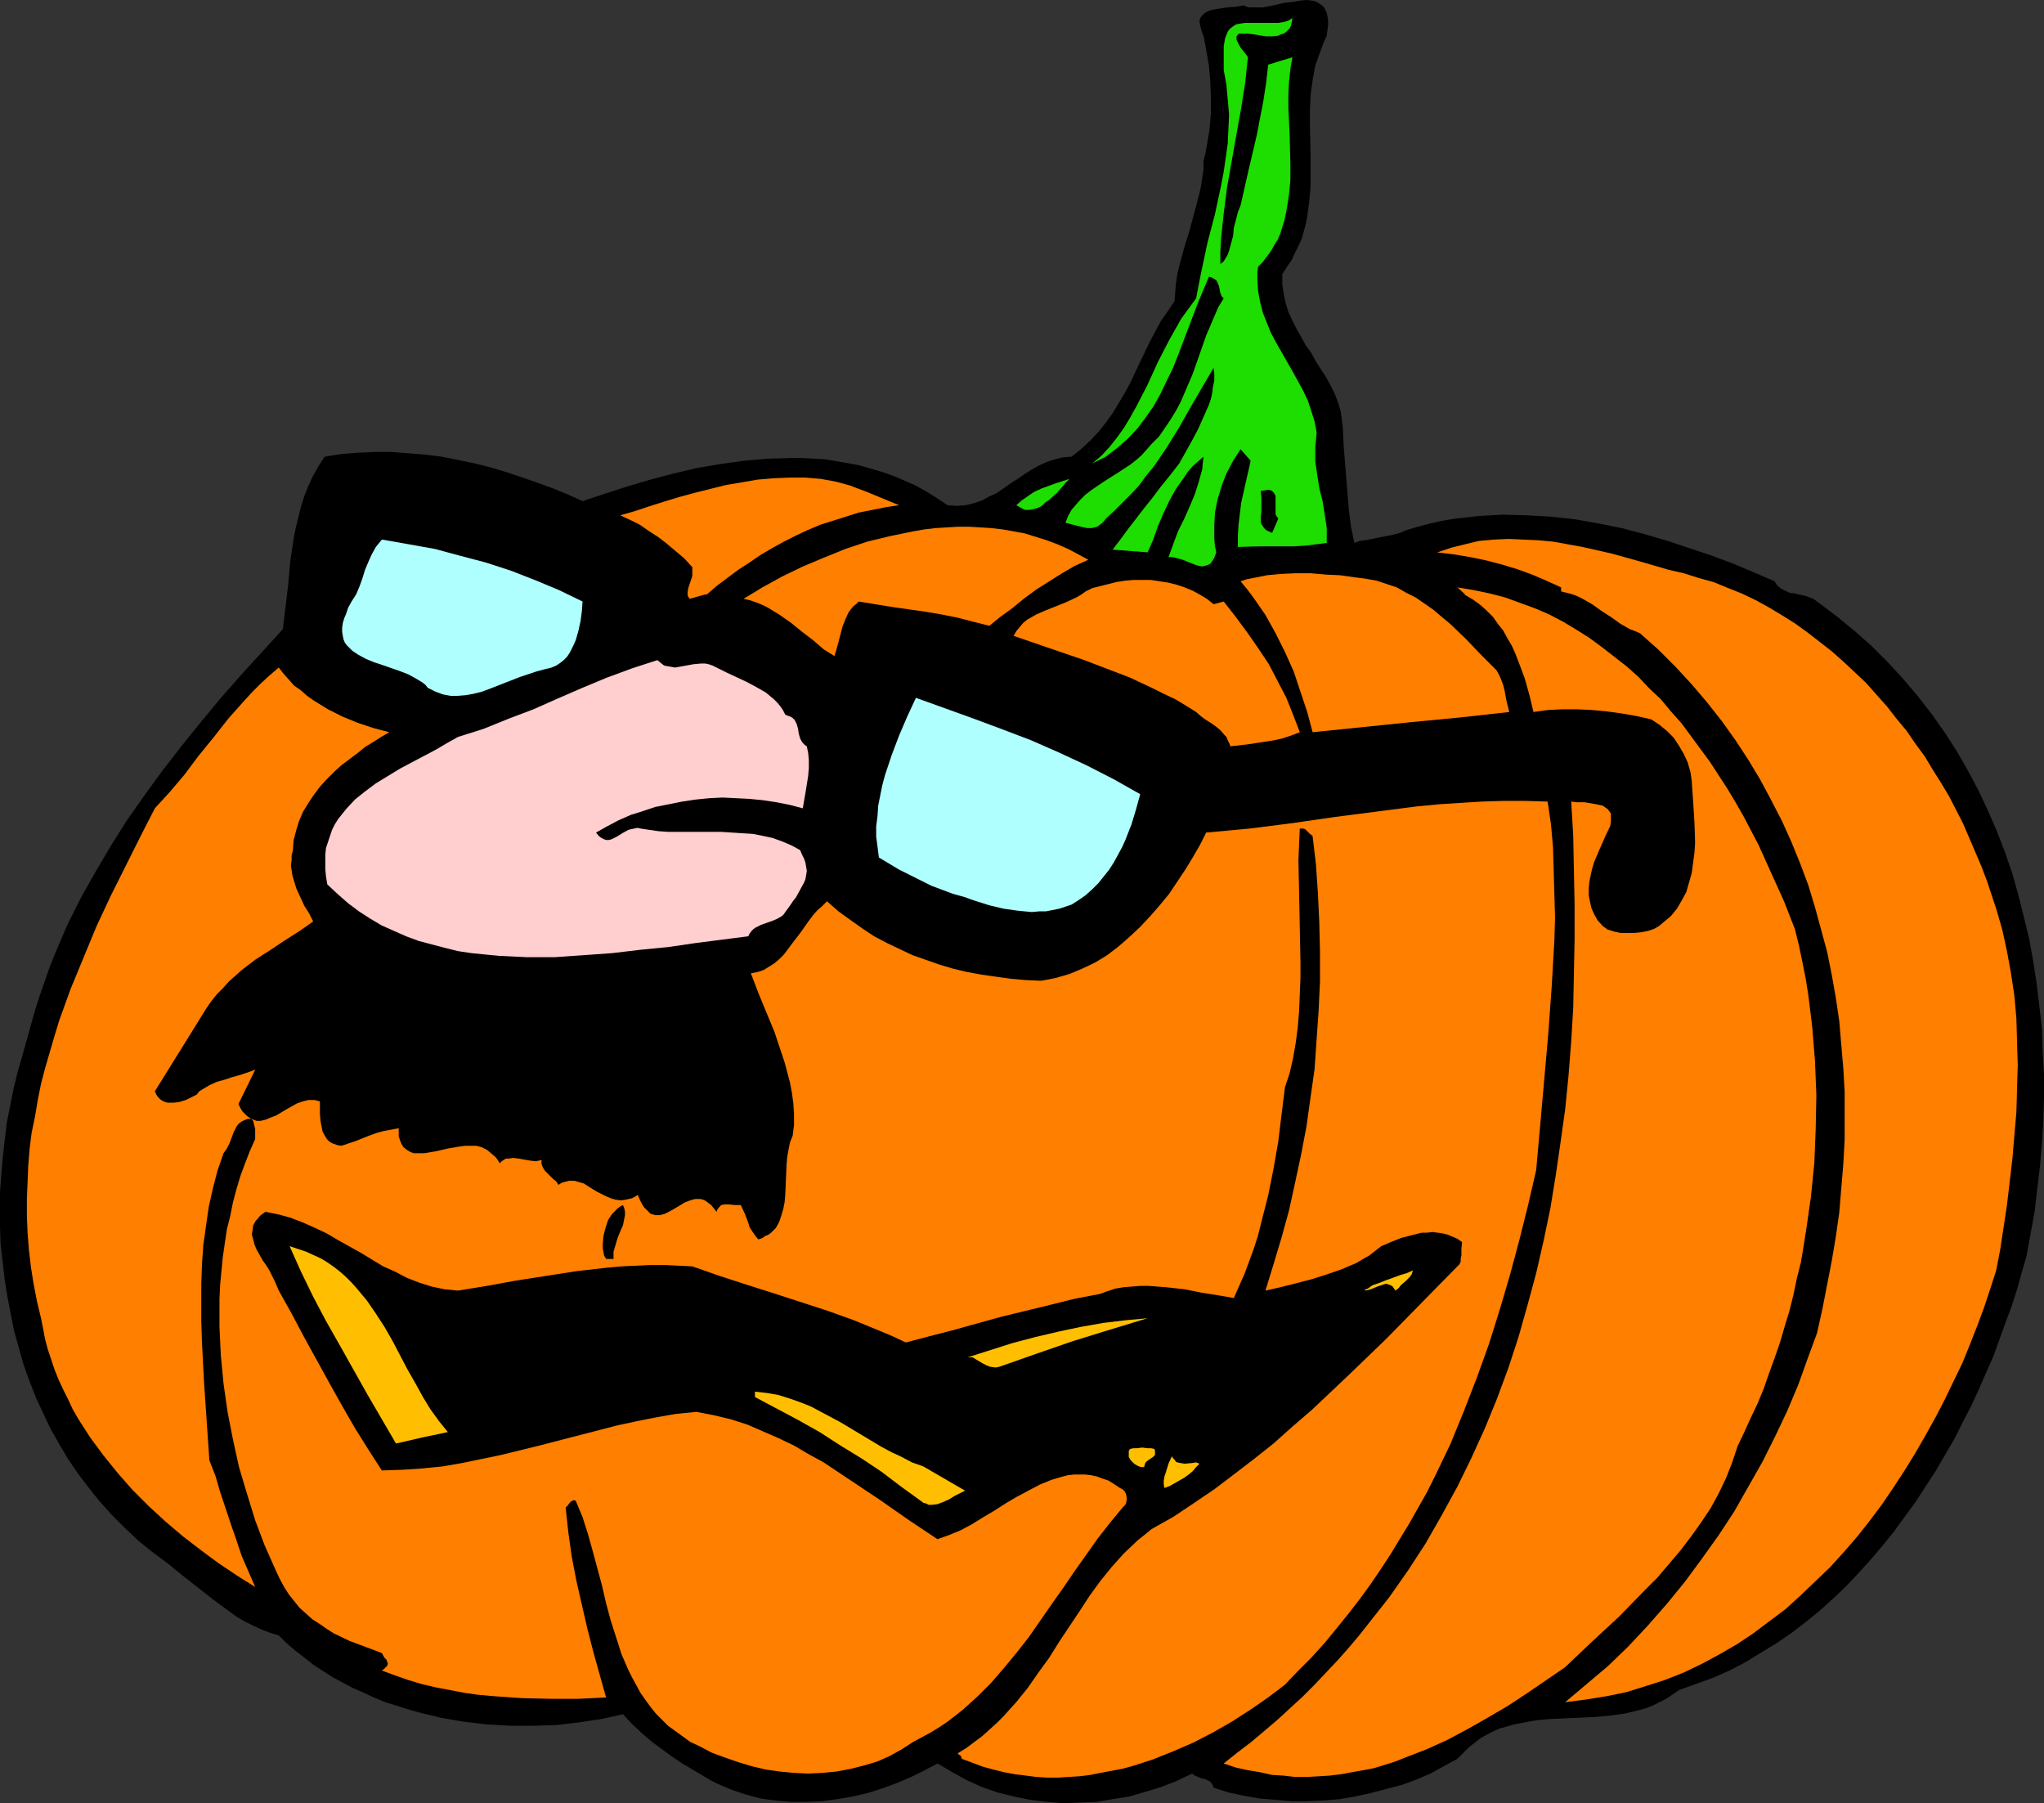
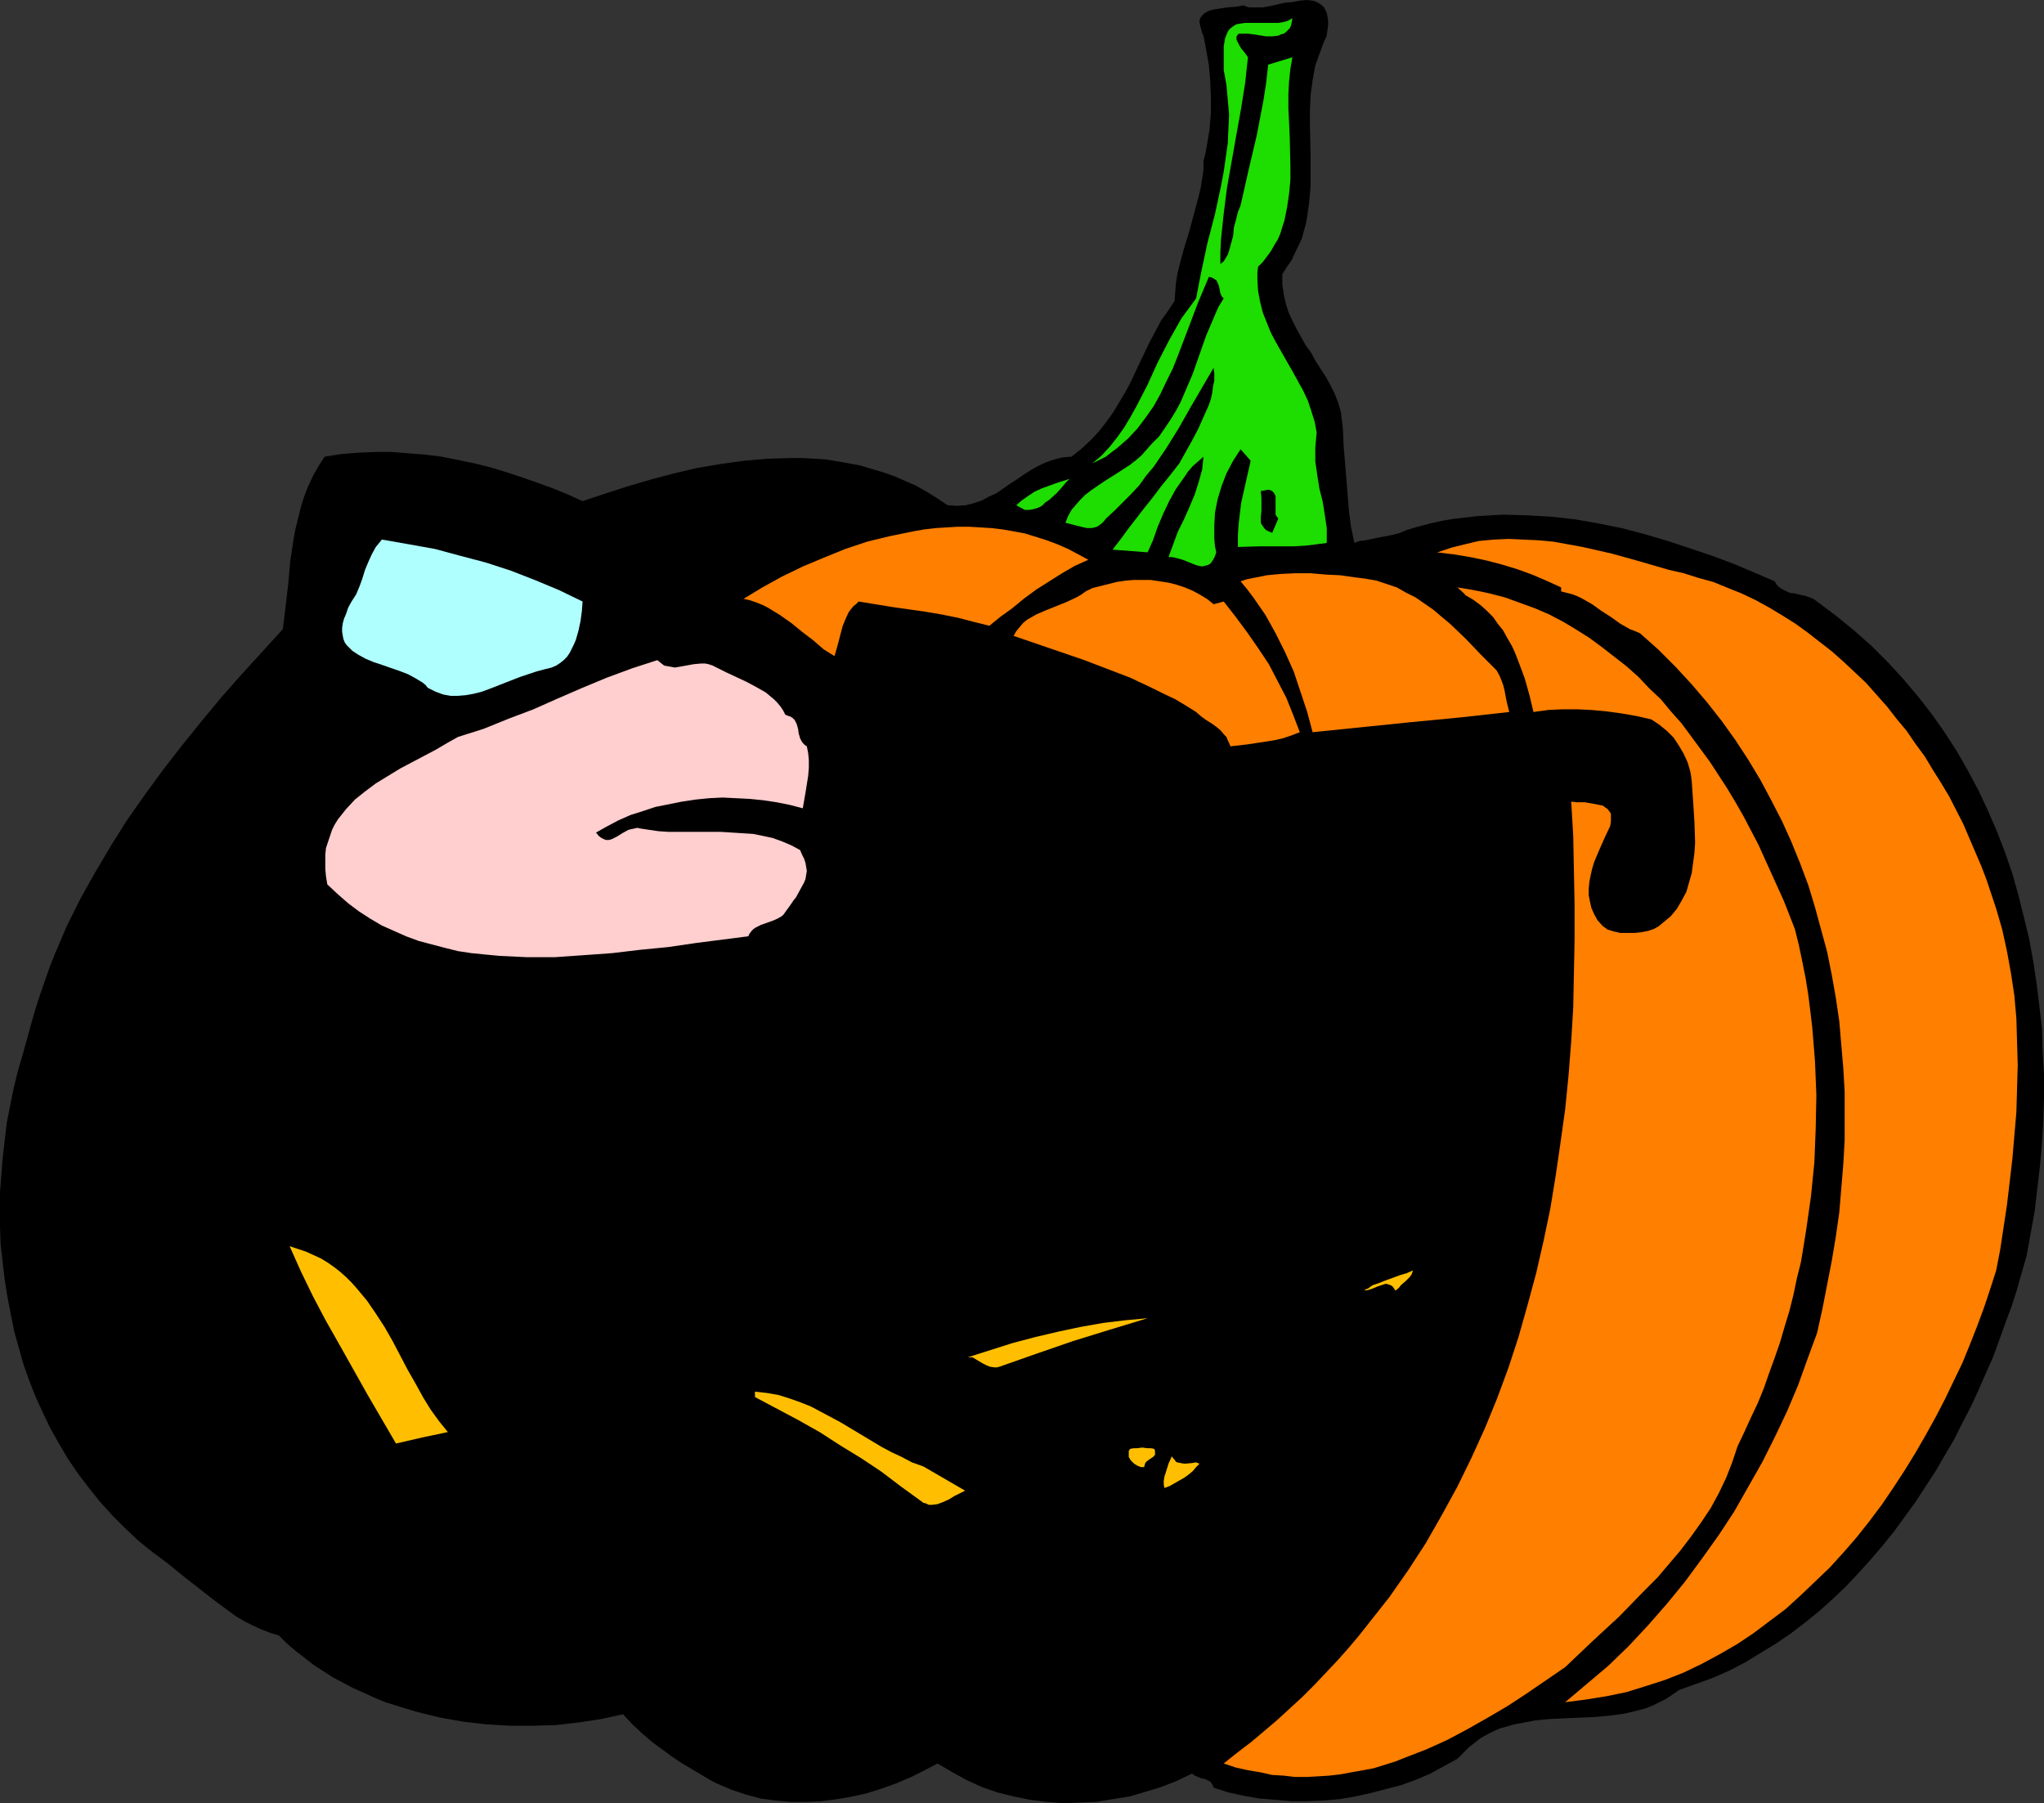
<svg xmlns="http://www.w3.org/2000/svg" xmlns:ns1="http://sodipodi.sourceforge.net/DTD/sodipodi-0.dtd" xmlns:ns2="http://www.inkscape.org/namespaces/inkscape" version="1.0" width="129.766mm" height="114.468mm" id="svg21" ns1:docname="Pumpkin in Disguise.wmf">
  <rect width="100%" height="100%" fill="#333333" stroke="none" />
  <ns1:namedview id="namedview21" pagecolor="#ffffff" bordercolor="#000000" borderopacity="0.25" ns2:showpageshadow="2" ns2:pageopacity="0.0" ns2:pagecheckerboard="0" ns2:deskcolor="#d1d1d1" ns2:document-units="mm" />
  <defs id="defs1">
    <pattern id="WMFhbasepattern" patternUnits="userSpaceOnUse" width="6" height="6" x="0" y="0" />
  </defs>
  <path style="fill:#000000;fill-opacity:1;fill-rule:evenodd;stroke:none" d="m 318.352,8.565 -0.808,1.778 -0.646,1.778 -0.646,1.778 -0.646,1.778 -0.646,3.555 -0.485,3.555 -0.162,3.717 v 3.555 l 0.162,7.434 v 3.555 3.717 l -0.323,3.555 -0.485,3.555 -0.323,1.778 -0.485,1.778 -0.485,1.778 -0.808,1.778 -0.808,1.616 -0.808,1.778 -1.131,1.616 -1.131,1.778 v 2.424 l 0.323,2.263 0.485,2.263 0.646,2.101 0.97,2.101 0.97,1.939 2.262,4.04 1.293,1.778 1.131,2.101 2.424,3.717 1.131,2.101 0.97,1.939 0.808,2.101 0.646,2.263 0.485,4.04 0.162,3.879 0.646,7.919 0.323,4.04 0.323,3.879 0.485,3.717 0.808,3.879 1.293,-0.485 1.454,-0.162 3.07,-0.646 3.394,-0.646 1.778,-0.485 1.454,-0.646 2.747,-0.808 3.07,-0.808 2.909,-0.646 2.909,-0.485 2.909,-0.323 2.909,-0.323 2.909,-0.162 2.909,-0.162 5.656,0.162 5.818,0.323 5.818,0.646 5.494,0.97 5.656,1.131 5.494,1.454 5.494,1.616 5.333,1.778 5.333,1.778 5.171,1.939 5.01,2.101 4.848,2.101 0.485,0.808 0.485,0.485 0.646,0.485 0.646,0.323 1.293,0.646 1.293,0.162 1.293,0.323 1.454,0.323 1.293,0.485 0.646,0.323 0.646,0.485 4.525,3.394 4.363,3.555 4.202,3.717 3.878,3.879 3.717,4.04 3.555,4.202 3.394,4.364 3.07,4.364 2.909,4.525 2.586,4.525 2.586,4.848 2.262,4.848 2.101,4.848 1.939,5.01 1.778,5.172 1.454,5.172 1.293,5.172 1.293,5.333 0.97,5.333 0.808,5.333 0.646,5.333 0.646,5.495 0.162,5.495 0.323,5.495 v 5.495 l -0.162,5.495 -0.323,5.495 -0.485,5.495 -0.646,5.495 -0.646,5.495 -0.97,5.333 -0.97,5.333 -1.131,3.879 -1.131,4.04 -1.293,4.04 -1.454,3.879 -1.454,4.04 -1.454,4.04 -1.778,4.04 -1.778,4.04 -1.778,3.879 -2.101,4.04 -1.939,3.879 -2.262,3.879 -2.262,3.879 -2.424,3.717 -2.424,3.717 -2.586,3.555 -2.586,3.555 -2.747,3.394 -2.909,3.394 -2.909,3.232 -3.07,3.232 -3.07,2.909 -3.232,2.909 -3.394,2.747 -3.394,2.586 -3.555,2.424 -3.717,2.263 -3.717,2.263 -3.717,1.939 -4.04,1.778 -4.04,1.454 -4.04,1.454 -1.616,1.131 -1.454,0.97 -1.616,0.808 -1.616,0.808 -1.616,0.646 -1.778,0.485 -3.394,0.808 -3.555,0.485 -3.555,0.323 -3.555,0.162 -3.555,0.162 -3.717,0.162 -3.394,0.323 -3.394,0.646 -1.778,0.323 -1.616,0.485 -1.778,0.485 -1.454,0.646 -1.616,0.808 -1.454,0.808 -1.454,1.131 -1.454,1.131 -1.293,1.293 -1.454,1.454 -3.232,1.778 -3.232,1.778 -3.394,1.455 -3.555,1.293 -3.717,0.97 -3.717,0.97 -3.717,0.808 -3.717,0.646 -3.878,0.323 -3.878,0.162 h -3.878 l -3.717,-0.323 -3.878,-0.323 -3.717,-0.646 -3.717,-0.808 -3.555,-1.131 -0.162,-0.485 -0.162,-0.323 -0.485,-0.646 -0.646,-0.323 -0.646,-0.323 -0.808,-0.162 -0.485,-0.162 -0.323,-0.162 -0.808,-0.323 -0.646,-0.485 -3.717,1.778 -3.717,1.454 -3.717,1.131 -3.878,1.131 -4.04,0.646 -3.878,0.646 -4.04,0.162 -4.04,0.162 -3.878,-0.323 -3.878,-0.485 -4.04,-0.808 -3.878,-0.97 -3.717,-1.293 -3.555,-1.616 -3.555,-1.939 -3.555,-2.101 -3.07,1.616 -3.232,1.616 -3.394,1.454 -3.555,1.293 -3.555,1.131 -3.555,0.808 -3.717,0.646 -3.717,0.485 -3.717,0.162 h -3.717 l -3.717,-0.323 -3.555,-0.485 -3.555,-0.97 -3.394,-1.131 -3.394,-1.455 -1.616,-0.808 -1.616,-0.97 -5.171,-3.071 -2.424,-1.616 -2.424,-1.778 -2.424,-1.778 -2.424,-2.101 -2.262,-2.101 -2.262,-2.424 -5.171,1.131 -5.333,0.808 -5.494,0.646 -5.494,0.162 h -5.656 l -5.494,-0.323 -5.656,-0.646 -5.494,-0.97 -5.333,-1.293 -2.747,-0.808 -2.586,-0.808 -2.586,-0.808 -2.747,-1.131 -2.424,-1.131 -2.586,-1.131 -2.424,-1.293 -2.424,-1.293 -2.262,-1.455 -2.262,-1.454 -2.262,-1.778 -2.101,-1.616 -2.101,-1.778 -1.939,-1.939 -2.101,-0.646 -2.101,-0.808 -2.101,-0.97 -1.939,-0.97 -1.939,-1.131 -1.778,-1.293 -3.717,-2.747 -3.717,-2.909 -3.717,-2.909 -3.555,-2.909 -3.717,-2.747 -3.394,-2.747 -3.232,-3.071 -3.07,-3.071 -2.909,-3.232 -2.586,-3.232 -2.586,-3.394 -2.424,-3.555 -2.101,-3.555 -2.101,-3.717 -1.778,-3.717 L 8.565,335.182 7.11,331.465 5.656,327.425 4.525,323.384 3.394,319.344 2.586,315.304 1.778,311.102 1.131,307.062 0.646,302.86 0.162,298.658 0,294.456 v -4.202 -4.202 l 0.323,-4.202 0.323,-4.04 0.485,-4.202 0.485,-4.202 0.808,-4.04 0.808,-4.04 0.97,-4.04 1.131,-3.879 1.131,-4.04 0.97,-3.555 0.97,-3.394 1.131,-3.555 2.424,-6.949 1.293,-3.232 2.909,-6.788 3.232,-6.464 3.555,-6.303 3.717,-6.303 3.878,-6.141 4.202,-5.98 4.363,-5.98 4.525,-5.818 4.686,-5.818 4.686,-5.656 4.848,-5.495 10.019,-10.99 0.646,-5.333 0.646,-5.495 0.485,-5.495 0.808,-5.333 0.485,-2.586 0.646,-2.586 0.646,-2.586 0.808,-2.586 0.97,-2.424 1.131,-2.424 1.293,-2.263 1.454,-2.263 4.04,-0.646 4.04,-0.323 4.04,-0.162 h 4.04 l 4.04,0.323 4.04,0.323 3.878,0.485 4.04,0.808 3.878,0.808 3.878,0.97 3.717,1.131 3.878,1.293 3.717,1.293 3.555,1.293 3.555,1.454 3.555,1.616 5.333,-1.778 5.494,-1.778 5.494,-1.616 5.494,-1.454 5.494,-1.293 5.656,-0.97 5.818,-0.808 5.656,-0.485 5.494,-0.162 h 2.909 l 2.747,0.162 2.747,0.162 2.909,0.485 2.747,0.485 2.586,0.485 2.747,0.808 2.747,0.808 2.747,0.97 2.586,1.131 2.586,1.131 2.586,1.455 2.586,1.616 2.424,1.616 2.262,0.162 2.101,-0.162 1.939,-0.485 1.939,-0.646 1.778,-0.97 1.778,-0.808 3.232,-2.263 1.778,-1.131 1.616,-1.131 1.778,-1.131 1.778,-0.97 1.778,-0.808 1.939,-0.646 1.939,-0.485 2.101,-0.162 2.424,-1.939 2.262,-2.101 1.939,-2.101 1.778,-2.263 1.616,-2.263 1.454,-2.424 1.454,-2.424 1.293,-2.424 2.262,-4.848 2.424,-5.01 1.293,-2.424 1.293,-2.424 1.616,-2.263 1.616,-2.424 0.162,-2.101 0.162,-2.101 0.323,-2.101 0.485,-2.101 1.131,-4.202 1.293,-4.202 1.131,-4.202 1.131,-4.202 0.485,-2.101 0.323,-2.101 0.323,-2.101 V 38.625 l 0.485,-1.939 0.323,-1.778 0.646,-3.879 0.323,-3.879 v -3.879 l -0.162,-3.879 -0.323,-3.717 -0.646,-3.717 -0.646,-3.394 -0.323,-0.646 -0.162,-0.646 -0.323,-1.131 -0.162,-0.97 0.162,-0.808 0.485,-0.646 0.485,-0.485 0.808,-0.485 0.808,-0.323 0.808,-0.162 0.97,-0.162 2.101,-0.323 2.101,-0.162 0.97,-0.162 0.97,-0.162 0.646,0.323 0.646,0.162 h 1.616 1.616 l 1.778,-0.323 3.555,-0.808 1.778,-0.162 1.778,-0.323 L 313.504,0 l 1.454,0.162 0.646,0.162 0.646,0.323 0.485,0.323 0.485,0.323 0.485,0.485 0.323,0.646 0.323,0.646 0.162,0.808 0.162,0.97 V 5.98 l -0.162,1.293 z" id="path1" />
  <path style="fill:#1edd00;fill-opacity:1;fill-rule:evenodd;stroke:none" d="m 310.11,4.364 -0.162,0.97 -0.162,0.808 -0.323,0.646 -0.485,0.485 -0.485,0.485 -0.485,0.323 -0.646,0.162 -0.646,0.323 -1.454,0.162 h -1.454 l -3.07,-0.485 -1.293,-0.162 h -1.131 -0.485 -0.485 l -0.323,0.162 -0.162,0.323 -0.162,0.162 v 0.485 0.323 l 0.323,0.646 0.323,0.646 0.485,0.808 0.808,0.97 0.808,1.131 -0.323,2.909 -0.323,3.071 -0.97,6.141 -1.131,6.303 -2.262,12.767 -0.808,6.303 -0.323,3.071 -0.323,3.071 -0.162,3.071 v 2.909 l 0.808,-0.646 0.485,-0.808 0.485,-0.808 0.323,-0.97 0.485,-1.778 0.485,-1.778 0.162,-1.939 0.485,-1.778 0.485,-1.939 0.646,-1.616 1.939,-8.565 1.939,-8.242 0.808,-4.202 0.808,-4.202 0.646,-4.202 0.485,-4.364 5.818,-1.778 -0.485,2.747 -0.323,3.071 -0.162,3.071 v 3.394 l 0.162,3.232 0.162,3.555 0.162,6.788 v 3.555 l -0.323,3.394 -0.485,3.232 -0.646,3.232 -0.485,1.455 -0.485,1.616 -0.646,1.455 -0.808,1.293 -0.808,1.455 -0.97,1.293 -0.97,1.293 -1.131,1.131 -0.162,1.455 v 1.455 l 0.162,2.909 0.485,2.586 0.646,2.586 0.97,2.424 0.97,2.424 1.293,2.424 1.293,2.263 1.293,2.263 1.293,2.263 2.586,4.687 1.131,2.424 0.808,2.424 0.808,2.586 0.485,2.586 -0.162,1.778 -0.162,1.778 v 1.616 1.778 l 0.485,3.394 0.485,3.071 0.808,3.232 0.485,3.071 0.485,3.232 v 1.778 1.778 l -2.424,0.323 -2.586,0.323 -2.747,0.162 h -2.586 -5.494 l -5.494,0.162 v -2.747 l 0.162,-2.586 0.323,-2.747 0.323,-2.586 1.131,-5.01 1.131,-5.01 -2.424,-2.747 -1.778,2.747 -1.616,3.071 -1.131,2.909 -0.97,3.232 -0.646,3.232 -0.162,3.071 v 3.232 l 0.162,1.778 0.323,1.454 -0.485,1.293 -0.485,0.808 -0.485,0.646 -0.646,0.323 -0.646,0.162 -0.646,0.162 -0.808,-0.162 -0.646,-0.162 -0.808,-0.323 -0.808,-0.323 -1.616,-0.646 -1.778,-0.485 -0.808,-0.162 h -0.808 l 1.131,-3.071 1.131,-3.071 1.454,-2.909 1.293,-2.909 1.293,-3.071 0.97,-3.071 0.808,-2.909 0.162,-1.616 0.162,-1.454 -1.293,1.131 -1.293,1.131 -1.131,1.293 -0.97,1.454 -1.939,2.747 -1.616,2.909 -1.454,3.071 -1.293,3.071 -1.131,3.232 -1.293,2.909 -8.403,-0.646 2.101,-2.747 1.778,-2.424 3.878,-5.01 1.939,-2.424 1.939,-2.586 2.101,-2.586 2.262,-2.909 3.07,-5.495 1.454,-2.747 1.293,-2.909 1.293,-2.909 0.485,-1.455 0.323,-1.455 0.162,-1.455 0.323,-1.455 v -1.616 l -0.162,-1.455 -5.656,9.697 -2.747,4.848 -2.909,4.687 -3.07,4.525 -1.778,2.101 -1.616,2.263 -1.939,2.101 -1.939,1.939 -2.101,2.101 -2.101,1.939 -0.485,0.646 -0.485,0.485 -0.646,0.485 -0.485,0.323 -0.646,0.162 -0.646,0.162 h -1.131 l -1.454,-0.323 -1.293,-0.323 -2.424,-0.646 0.646,-1.616 0.808,-1.455 0.97,-1.131 1.131,-1.293 1.131,-1.131 1.454,-1.131 3.07,-2.101 3.07,-1.939 3.232,-2.101 1.454,-1.131 1.293,-1.131 1.293,-1.454 1.131,-1.293 1.778,-1.778 1.454,-2.101 1.293,-1.939 1.293,-2.101 1.131,-2.101 0.97,-2.263 1.939,-4.525 3.232,-9.212 1.939,-4.525 0.97,-2.263 1.293,-2.101 -0.485,-0.485 -0.323,-0.808 -0.323,-1.616 -0.323,-0.808 -0.323,-0.646 -0.808,-0.485 -0.323,-0.162 -0.646,-0.162 -1.293,3.071 -1.293,3.071 -4.848,12.767 -1.293,3.232 -1.454,2.909 -1.454,3.071 -1.616,2.909 -1.939,2.747 -1.939,2.586 -2.262,2.424 -1.293,1.131 -1.293,1.131 -1.293,0.97 -1.454,1.131 -1.616,0.808 -1.616,0.808 2.262,-1.939 1.939,-2.101 1.778,-2.263 1.616,-2.263 1.454,-2.424 1.454,-2.586 2.747,-5.333 2.424,-5.333 2.747,-5.333 1.454,-2.586 1.454,-2.586 1.778,-2.424 1.778,-2.424 0.646,-3.394 0.646,-3.232 1.454,-6.788 1.778,-6.788 1.454,-6.788 0.646,-3.394 0.485,-3.394 0.485,-3.394 0.162,-3.555 0.162,-3.394 -0.323,-3.555 -0.323,-3.555 -0.646,-3.555 v -1.778 -1.939 -1.939 l 0.323,-1.939 0.323,-0.808 0.323,-0.808 0.485,-0.646 0.808,-0.646 0.808,-0.485 0.97,-0.162 1.131,-0.162 h 1.293 2.586 1.454 1.293 1.293 l 1.131,-0.162 1.131,-0.323 z" id="path2" />
-   <path style="fill:#ff7f00;fill-opacity:1;fill-rule:evenodd;stroke:none" d="m 215.736,121.209 -3.232,0.485 -3.232,0.646 -3.232,0.646 -3.07,0.97 -3.07,0.97 -3.07,0.97 -3.07,1.293 -2.747,1.293 -2.909,1.454 -2.909,1.616 -2.747,1.616 -2.586,1.778 -2.747,1.778 -2.586,1.939 -2.586,1.939 -2.424,2.101 v -0.162 l -4.04,1.131 -0.323,-0.485 -0.162,-0.323 v -0.808 l 0.162,-0.97 0.323,-0.97 0.646,-1.939 v -1.131 -0.97 l -1.939,-2.101 -2.101,-1.778 -2.101,-1.778 -2.101,-1.616 -2.262,-1.454 -2.101,-1.455 -2.262,-1.131 -2.424,-1.131 3.394,-0.97 3.394,-1.131 3.555,-1.131 3.717,-1.131 3.555,-0.97 3.878,-0.97 3.878,-0.97 3.878,-0.646 3.717,-0.646 3.878,-0.323 3.878,-0.162 h 3.717 l 3.717,0.323 3.555,0.646 1.778,0.485 1.778,0.485 1.616,0.646 1.778,0.646 z" id="path3" />
  <path style="fill:#1edd00;fill-opacity:1;fill-rule:evenodd;stroke:none" d="m 243.854,121.209 1.293,-1.131 1.616,-1.131 1.454,-0.97 1.778,-0.808 1.778,-0.646 1.778,-0.646 3.555,-1.131 -0.485,0.162 -0.485,0.485 -0.485,0.485 -0.646,0.808 -1.454,1.616 -1.778,1.616 -0.97,0.646 -0.808,0.808 -0.97,0.485 -1.131,0.323 -0.97,0.162 h -0.97 l -0.97,-0.485 z" id="path4" />
  <path style="fill:#000000;fill-opacity:1;fill-rule:evenodd;stroke:none" d="m 306.716,124.441 -1.454,3.394 -0.808,-0.323 -0.646,-0.323 -0.485,-0.485 -0.323,-0.485 -0.323,-0.485 -0.162,-0.485 v -1.293 l 0.162,-1.293 v -1.616 -1.616 l -0.162,-1.616 0.97,-0.162 0.808,-0.162 0.646,0.162 0.323,0.162 0.323,0.323 0.323,0.485 0.162,0.485 v 3.879 0.485 l 0.323,0.485 z" id="path5" />
  <path style="fill:#ff7f00;fill-opacity:1;fill-rule:evenodd;stroke:none" d="m 261.145,134.299 -3.232,1.454 -3.07,1.778 -3.07,1.939 -3.07,1.939 -3.07,2.263 -2.747,2.263 -2.909,2.101 -2.586,2.101 -3.878,-0.97 -3.717,-0.97 -4.04,-0.808 -3.878,-0.646 -7.918,-1.131 -7.918,-1.293 -0.646,0.646 -0.646,0.485 -0.646,0.808 -0.485,0.646 -0.808,1.778 -0.646,1.616 -0.97,3.717 -0.485,1.778 -0.485,1.616 -2.586,-1.616 -2.424,-2.101 -2.747,-2.101 -2.586,-2.101 -2.747,-1.939 -2.909,-1.778 -1.293,-0.646 -1.616,-0.646 -1.454,-0.485 -1.454,-0.323 4.525,-2.747 4.686,-2.586 5.01,-2.424 5.01,-2.101 5.171,-2.101 5.333,-1.778 5.333,-1.293 5.494,-1.131 2.747,-0.485 2.747,-0.323 2.586,-0.162 2.747,-0.162 h 2.747 l 2.747,0.162 2.586,0.162 2.747,0.323 2.747,0.485 2.586,0.485 2.586,0.808 2.586,0.808 2.586,0.97 2.586,1.131 2.424,1.293 z" id="path6" />
  <path style="fill:#afffff;fill-opacity:1;fill-rule:evenodd;stroke:none" d="m 139.784,144.319 -0.162,2.263 -0.323,2.424 -0.485,2.263 -0.646,2.263 -0.485,1.131 -0.485,0.97 -0.485,0.97 -0.646,0.97 -0.808,0.808 -0.808,0.646 -0.97,0.646 -1.131,0.485 -1.939,0.485 -1.778,0.485 -3.878,1.293 -3.717,1.454 -3.717,1.454 -1.778,0.646 -1.939,0.485 -1.778,0.323 -1.939,0.162 h -1.778 l -1.778,-0.323 -1.778,-0.646 -1.939,-0.97 -0.485,-0.646 -0.808,-0.646 -1.616,-0.97 -1.778,-0.97 -2.101,-0.808 -4.202,-1.454 -1.939,-0.646 -1.939,-0.808 -1.778,-0.97 -1.454,-0.97 -0.646,-0.646 -0.646,-0.646 -0.485,-0.646 -0.323,-0.808 -0.162,-0.808 -0.162,-0.97 v -0.97 l 0.162,-1.131 0.323,-1.131 0.485,-1.131 0.485,-1.455 0.808,-1.454 1.131,-1.778 0.808,-1.939 0.646,-1.778 0.646,-2.101 0.808,-1.939 0.808,-1.778 0.97,-1.778 0.808,-0.97 0.646,-0.808 6.464,1.131 6.302,1.131 5.979,1.616 6.141,1.616 5.979,1.939 5.818,2.263 5.818,2.424 z" id="path7" />
  <path style="fill:#ff7f00;fill-opacity:1;fill-rule:evenodd;stroke:none" d="m 400.444,136.723 3.555,0.808 3.555,1.131 3.555,0.97 3.555,1.454 3.232,1.293 3.394,1.616 3.232,1.778 3.232,1.939 3.07,1.939 2.909,2.101 2.909,2.263 2.909,2.263 2.909,2.586 2.586,2.424 2.747,2.586 2.424,2.747 2.586,2.909 2.262,2.909 2.424,2.909 2.101,3.071 2.262,3.071 1.939,3.232 1.939,3.071 1.939,3.232 3.394,6.626 1.454,3.394 1.454,3.394 1.454,3.394 1.293,3.394 1.131,3.394 1.131,3.394 1.454,5.01 1.131,5.172 0.97,5.333 0.808,5.333 0.485,5.495 0.162,5.656 0.162,5.495 -0.162,5.656 -0.162,5.656 -0.485,5.656 -0.485,5.656 -0.646,5.495 -0.646,5.495 -0.808,5.333 -0.808,5.333 -0.97,5.01 -1.454,4.525 -1.454,4.364 -1.616,4.364 -1.778,4.525 -1.778,4.364 -2.101,4.364 -2.101,4.364 -2.262,4.364 -2.424,4.364 -2.424,4.202 -2.586,4.202 -2.747,4.202 -2.747,4.04 -2.909,3.879 -3.07,3.879 -3.232,3.717 -3.232,3.555 -3.555,3.394 -3.555,3.394 -3.555,3.232 -3.878,2.909 -3.878,2.909 -3.878,2.586 -4.202,2.424 -4.202,2.263 -4.363,2.101 -4.525,1.778 -4.525,1.454 -4.686,1.455 -4.686,0.97 -5.01,0.808 -5.01,0.646 5.171,-4.364 5.171,-4.364 4.848,-4.687 4.686,-5.01 4.525,-5.172 4.363,-5.333 4.04,-5.495 4.04,-5.656 3.717,-5.656 3.394,-5.98 3.394,-5.98 3.07,-6.141 2.909,-6.141 2.586,-6.141 2.262,-6.303 2.262,-6.141 1.293,-5.818 1.131,-5.818 1.131,-5.818 0.97,-5.818 0.808,-5.656 0.485,-5.818 0.485,-5.818 0.323,-5.818 v -5.656 -5.818 l -0.323,-5.656 -0.485,-5.656 -0.485,-5.656 -0.808,-5.495 -0.97,-5.495 -1.131,-5.656 -1.454,-5.333 -1.454,-5.333 -1.616,-5.333 -1.939,-5.172 -2.101,-5.172 -2.262,-5.01 -2.586,-5.01 -2.586,-4.848 -2.909,-4.848 -3.07,-4.687 -3.232,-4.525 -3.555,-4.525 -3.717,-4.364 -3.878,-4.202 -4.202,-4.202 -4.363,-3.879 -1.131,-0.485 -1.293,-0.485 -2.262,-1.293 -2.262,-1.616 -2.262,-1.454 -2.262,-1.616 -2.262,-1.293 -1.293,-0.646 -1.293,-0.485 -1.293,-0.323 -1.293,-0.323 v -0.97 l -3.555,-1.616 -3.394,-1.454 -3.555,-1.293 -3.717,-1.131 -3.717,-0.97 -3.878,-0.808 -3.878,-0.646 -4.04,-0.485 3.394,-1.131 3.232,-0.808 3.394,-0.808 3.555,-0.323 3.555,-0.162 3.555,0.162 3.555,0.162 3.555,0.323 3.555,0.646 3.555,0.646 3.555,0.808 3.555,0.808 6.949,1.939 z" id="path8" />
  <path style="fill:#ff7f00;fill-opacity:1;fill-rule:evenodd;stroke:none" d="m 359.075,160.803 0.646,1.131 0.485,1.131 0.485,1.293 0.323,1.293 0.485,2.586 0.646,2.586 -11.635,1.293 -11.797,1.131 -23.755,2.424 -1.293,-4.848 -1.616,-4.848 -1.616,-4.848 -2.101,-4.687 -2.262,-4.525 -2.424,-4.364 -1.454,-2.101 -1.454,-2.101 -1.454,-1.939 -1.616,-1.939 1.454,-0.485 1.616,-0.323 3.232,-0.646 3.394,-0.323 3.555,-0.162 h 3.555 l 3.717,0.323 3.394,0.162 3.394,0.485 2.586,0.323 2.747,0.485 2.424,0.808 2.424,0.808 2.262,1.293 2.262,1.131 2.101,1.455 2.101,1.454 2.101,1.778 1.939,1.616 3.717,3.555 3.717,3.879 z" id="path9" />
  <path style="fill:#ff7f00;fill-opacity:1;fill-rule:evenodd;stroke:none" d="m 291.203,144.965 2.424,-0.646 2.909,3.717 2.747,3.717 2.586,3.717 2.586,3.879 2.101,4.04 2.101,4.04 1.616,4.04 1.616,4.202 -2.101,0.808 -1.939,0.646 -2.101,0.485 -2.101,0.323 -4.202,0.646 -4.202,0.485 -0.323,-0.808 -0.323,-0.646 -0.323,-0.808 -0.485,-0.485 -0.97,-1.131 -0.97,-0.808 -1.131,-0.808 -1.293,-0.808 -1.131,-0.808 -1.293,-1.131 -2.586,-1.616 -2.424,-1.454 -2.747,-1.293 -2.586,-1.293 -5.494,-2.586 -5.494,-2.101 -5.494,-2.101 -5.656,-1.939 -5.656,-1.939 -5.656,-1.939 0.646,-1.131 0.808,-0.97 0.808,-0.97 0.97,-0.808 1.131,-0.646 1.131,-0.646 2.262,-0.97 2.424,-0.97 2.424,-0.97 2.424,-1.131 1.131,-0.646 1.131,-0.808 1.616,-0.808 1.939,-0.485 1.939,-0.485 1.939,-0.485 2.101,-0.323 1.939,-0.162 h 2.101 2.101 l 2.101,0.323 2.101,0.323 1.939,0.485 1.939,0.646 1.939,0.808 1.778,0.97 1.616,0.97 z" id="path10" />
  <path style="fill:#ff7f00;fill-opacity:1;fill-rule:evenodd;stroke:none" d="m 430.664,222.862 0.97,3.879 0.808,3.879 0.808,4.04 0.646,4.04 0.485,3.879 0.485,4.04 0.323,4.04 0.323,4.04 0.323,8.081 -0.162,8.081 -0.323,8.081 -0.808,8.081 -1.131,7.919 -0.646,4.04 -0.646,3.879 -0.97,3.879 -0.808,3.879 -0.97,3.879 -1.131,3.717 -1.131,3.879 -1.293,3.717 -1.293,3.555 -1.293,3.717 -1.454,3.555 -1.616,3.394 -1.616,3.555 -1.616,3.394 -1.293,3.879 -1.454,3.717 -1.778,3.717 -1.939,3.555 -2.262,3.394 -2.424,3.394 -2.586,3.394 -2.747,3.232 -2.747,3.232 -3.07,3.071 -6.141,6.303 -6.464,5.98 -6.464,6.141 -9.211,6.303 -4.686,3.071 -4.686,2.747 -4.848,2.747 -4.848,2.586 -5.01,2.263 -5.01,1.939 -2.424,0.97 -2.586,0.808 -2.586,0.808 -2.586,0.485 -2.747,0.485 -2.586,0.485 -2.747,0.323 -2.586,0.162 -2.747,0.162 h -2.909 l -2.747,-0.323 -2.747,-0.162 -2.909,-0.646 -2.909,-0.485 -2.909,-0.646 -2.909,-0.97 3.232,-2.586 3.394,-2.586 3.07,-2.586 3.232,-2.747 5.979,-5.495 2.909,-2.909 2.747,-2.909 2.747,-2.909 2.586,-2.909 2.586,-3.071 2.424,-3.071 4.848,-6.141 4.525,-6.464 4.202,-6.464 3.878,-6.788 3.717,-6.788 3.394,-6.949 3.232,-7.111 2.909,-7.111 2.747,-7.434 2.424,-7.434 2.101,-7.434 2.101,-7.757 1.778,-7.757 1.616,-7.757 1.293,-7.919 1.131,-7.757 1.131,-8.081 0.808,-8.081 0.646,-8.242 0.485,-8.081 0.162,-8.242 0.162,-8.081 v -8.404 l -0.162,-8.242 -0.162,-8.242 -0.485,-8.242 1.454,0.162 h 1.778 l 1.939,0.323 1.616,0.323 0.808,0.162 0.646,0.485 0.485,0.323 0.485,0.646 0.323,0.485 v 0.808 0.97 l -0.162,1.131 -1.293,2.747 -1.293,2.909 -1.293,3.071 -0.485,1.616 -0.323,1.454 -0.323,1.616 -0.162,1.616 v 1.616 l 0.323,1.616 0.323,1.454 0.646,1.454 0.808,1.454 1.293,1.455 0.485,0.323 0.646,0.485 1.616,0.485 1.454,0.323 h 1.616 1.778 l 1.616,-0.162 1.616,-0.323 1.454,-0.485 1.131,-0.646 0.97,-0.808 0.97,-0.808 0.97,-0.808 1.454,-1.778 1.131,-1.939 1.131,-2.101 0.646,-2.263 0.646,-2.263 0.323,-2.424 0.323,-2.424 0.162,-2.424 -0.162,-5.01 -0.323,-5.01 -0.323,-4.687 -0.162,-1.293 -0.162,-0.97 -0.646,-2.263 -0.97,-2.101 -1.131,-1.939 -1.293,-1.939 -1.616,-1.616 -1.778,-1.455 -1.939,-1.293 -3.555,-0.808 -3.717,-0.646 -3.555,-0.485 -3.555,-0.323 -3.394,-0.162 h -3.555 l -3.394,0.162 -3.555,0.485 -0.97,-4.04 -1.131,-4.04 -1.454,-3.879 -0.808,-2.101 -0.808,-1.778 -1.131,-1.939 -0.97,-1.778 -1.293,-1.616 -1.131,-1.616 -1.616,-1.616 -1.454,-1.293 -1.778,-1.293 -1.939,-1.131 v -0.162 l -1.778,-1.616 3.878,0.646 3.878,0.808 3.717,0.97 3.555,1.293 3.555,1.293 3.394,1.454 3.394,1.778 3.232,1.939 3.07,1.939 3.07,2.263 2.909,2.263 2.909,2.263 2.909,2.586 2.586,2.747 2.747,2.586 2.424,2.909 2.586,2.909 2.262,3.071 2.262,3.071 2.262,3.071 2.101,3.232 2.101,3.232 1.939,3.232 1.939,3.394 3.555,6.788 3.07,6.788 3.07,6.788 z" id="path11" />
  <path style="fill:#ffcece;fill-opacity:1;fill-rule:evenodd;stroke:none" d="m 171.942,160.157 2.262,1.131 2.424,1.131 2.424,1.131 2.424,1.293 2.262,1.293 0.97,0.808 0.97,0.808 0.808,0.808 0.808,0.97 0.646,0.97 0.485,0.97 0.808,0.323 0.485,0.162 0.485,0.323 0.485,0.485 0.485,0.97 0.323,1.131 0.162,1.131 0.323,1.131 0.323,0.646 0.323,0.485 0.485,0.485 0.485,0.323 0.323,1.616 0.162,1.616 v 1.939 l -0.162,1.939 -0.646,4.04 -0.646,3.717 -3.07,-0.808 -3.232,-0.646 -3.232,-0.485 -3.232,-0.323 -3.232,-0.162 -3.232,-0.162 -3.232,0.162 -3.232,0.323 -3.232,0.485 -3.232,0.646 -3.232,0.646 -2.909,0.97 -3.07,0.97 -2.909,1.293 -2.747,1.454 -2.586,1.455 0.646,0.808 0.646,0.485 0.646,0.323 0.485,0.162 h 0.646 l 0.646,-0.162 1.293,-0.646 1.293,-0.808 1.454,-0.808 0.646,-0.162 0.808,-0.162 0.646,-0.162 0.808,0.162 2.101,0.323 2.262,0.323 2.424,0.162 h 2.424 10.181 l 5.01,0.323 2.586,0.162 2.424,0.485 2.262,0.485 2.262,0.808 2.262,0.97 2.101,1.131 0.485,1.131 0.485,0.97 0.323,0.97 0.162,0.97 0.162,0.97 -0.162,0.97 -0.162,0.97 -0.323,0.808 -0.97,1.778 -0.97,1.778 -0.646,0.808 -0.646,0.97 -1.293,1.778 -0.323,0.485 -0.485,0.485 -1.131,0.646 -1.131,0.485 -2.747,0.97 -1.293,0.646 -0.485,0.323 -0.485,0.485 -0.485,0.646 -0.323,0.646 -6.302,0.808 -6.302,0.808 -6.626,0.97 -6.626,0.646 -6.787,0.808 -6.787,0.485 -6.949,0.485 h -6.787 l -3.232,-0.162 -3.394,-0.162 -3.394,-0.323 -3.232,-0.323 -3.232,-0.485 -3.232,-0.808 -3.07,-0.808 -3.07,-0.808 -3.07,-1.131 -2.909,-1.293 -2.909,-1.293 -2.747,-1.616 -2.747,-1.778 -2.586,-1.939 -2.586,-2.263 -2.424,-2.263 -0.323,-1.939 -0.162,-1.778 v -1.778 -1.616 l 0.162,-1.616 0.485,-1.455 0.485,-1.454 0.485,-1.454 0.646,-1.293 0.808,-1.293 1.939,-2.424 2.101,-2.263 2.424,-1.939 2.586,-1.939 2.909,-1.778 2.909,-1.778 2.747,-1.454 5.818,-3.071 2.747,-1.616 2.586,-1.454 6.141,-1.939 5.979,-2.424 5.979,-2.263 5.818,-2.586 5.979,-2.586 5.818,-2.424 6.141,-2.263 5.979,-1.939 0.808,0.646 0.808,0.646 0.808,0.162 0.97,0.162 0.808,0.162 0.97,-0.162 1.778,-0.323 1.778,-0.323 1.778,-0.162 h 0.97 l 0.808,0.162 0.97,0.323 z" id="path12" />
-   <path style="fill:#ff7f00;fill-opacity:1;fill-rule:evenodd;stroke:none" d="m 93.405,175.672 -1.939,1.131 -1.778,1.131 -2.101,1.293 -1.778,1.454 -1.939,1.454 -1.939,1.455 -1.778,1.616 -1.778,1.778 -1.616,1.778 -1.454,1.939 -1.293,1.939 -1.293,2.101 -0.97,2.263 -0.646,2.101 -0.646,2.424 -0.162,2.424 -0.323,1.293 v 1.131 l -0.162,1.293 0.162,1.131 0.162,1.131 0.323,1.131 0.646,2.101 0.97,2.101 0.97,2.101 1.131,1.778 0.97,1.939 -3.232,2.263 -3.555,2.263 -3.394,2.263 -3.555,2.263 -3.394,2.586 -1.616,1.454 -1.454,1.293 -1.454,1.616 -1.454,1.455 -1.293,1.616 -1.131,1.616 -12.443,20.04 0.323,0.808 0.485,0.646 0.485,0.485 0.485,0.323 0.646,0.323 0.646,0.162 h 0.646 0.808 l 1.293,-0.162 1.616,-0.485 1.293,-0.646 1.293,-0.646 0.646,-0.808 0.808,-0.485 1.616,-0.97 1.778,-0.808 1.778,-0.485 1.939,-0.646 1.778,-0.485 1.939,-0.646 1.778,-0.646 -4.04,8.242 0.485,0.97 0.485,0.808 0.646,0.646 0.485,0.485 0.485,0.323 0.485,0.323 1.293,0.485 h 0.97 l 1.293,-0.323 1.131,-0.485 1.293,-0.485 2.424,-1.454 2.586,-1.454 1.454,-0.485 1.293,-0.323 h 1.454 l 1.293,0.323 v 3.071 l 0.162,1.778 0.323,1.616 0.162,0.808 0.808,1.454 0.485,0.646 0.646,0.485 0.646,0.323 0.97,0.323 0.97,0.162 3.394,-1.131 3.232,-1.293 1.778,-0.646 1.778,-0.485 1.778,-0.323 1.778,-0.323 v 1.131 0.808 l 0.323,0.97 0.323,0.808 0.485,0.808 0.808,0.646 0.808,0.485 0.808,0.323 h 1.293 1.293 l 2.909,-0.485 2.747,-0.646 2.909,-0.485 1.293,-0.162 h 1.293 1.293 l 1.293,0.323 1.293,0.646 0.97,0.808 1.131,0.97 0.485,0.646 0.485,0.808 0.485,-0.485 0.485,-0.323 0.485,-0.323 h 0.646 l 1.131,-0.162 1.293,0.162 2.747,0.485 1.454,0.162 1.293,-0.323 v 0.97 l 0.323,0.808 0.485,0.808 0.646,0.646 1.293,1.293 0.808,0.646 0.485,0.808 0.808,-0.485 0.485,-0.162 1.293,-0.323 h 1.293 l 1.131,0.323 1.131,0.323 0.97,0.646 2.101,1.293 2.262,1.131 1.131,0.485 1.131,0.323 1.293,0.162 1.131,-0.162 1.454,-0.323 0.646,-0.323 0.808,-0.485 0.485,1.131 0.485,0.97 0.485,0.808 0.646,0.646 0.485,0.485 0.485,0.485 0.646,0.162 0.485,0.162 h 0.646 0.485 l 1.131,-0.323 1.293,-0.646 1.131,-0.646 2.424,-1.455 1.293,-0.485 1.131,-0.323 h 0.646 0.646 l 0.646,0.162 0.646,0.323 0.646,0.485 0.646,0.485 0.646,0.808 0.646,0.808 0.162,-0.485 0.323,-0.485 0.323,-0.323 0.323,-0.323 0.808,-0.162 h 0.808 l 1.778,0.162 h 0.646 0.646 l 0.97,2.101 0.808,2.101 0.323,1.131 0.646,0.97 0.646,0.97 0.808,0.97 0.97,-0.323 0.646,-0.485 0.808,-0.323 0.646,-0.485 1.131,-1.131 0.808,-1.455 0.485,-1.454 0.485,-1.616 0.323,-1.616 0.162,-1.778 0.162,-3.717 0.162,-3.717 0.162,-1.778 0.323,-1.778 0.323,-1.616 0.646,-1.616 0.323,-2.586 v -2.586 l -0.162,-2.586 -0.323,-2.424 -0.485,-2.586 -0.646,-2.424 -0.646,-2.424 -0.808,-2.424 -1.616,-4.848 -3.878,-9.373 -1.778,-4.687 1.616,-0.323 1.454,-0.485 1.293,-0.808 1.293,-0.808 1.131,-0.97 1.131,-1.131 1.939,-2.586 2.101,-2.747 1.939,-2.747 0.97,-1.293 1.131,-1.293 1.131,-0.97 1.131,-1.131 2.747,2.424 2.909,2.101 2.747,1.939 2.909,1.939 3.07,1.616 3.07,1.454 3.07,1.455 3.232,1.131 3.232,1.131 3.232,0.97 3.394,0.808 3.555,0.646 3.394,0.485 3.555,0.485 3.555,0.323 3.717,0.162 1.778,-0.323 1.616,-0.323 3.394,-0.97 3.07,-1.293 3.07,-1.454 2.909,-1.778 2.747,-2.101 2.586,-2.263 2.586,-2.424 2.424,-2.586 2.262,-2.586 2.262,-2.747 1.939,-2.909 1.939,-2.909 1.778,-2.909 1.778,-3.071 1.454,-2.909 5.333,-0.485 5.171,-0.485 10.181,-1.293 10.019,-1.455 10.019,-1.293 10.019,-1.293 5.171,-0.485 5.01,-0.323 5.171,-0.323 5.171,-0.162 h 5.333 l 5.333,0.162 0.808,5.495 0.485,5.495 0.162,5.656 0.162,5.495 0.162,5.656 -0.162,5.495 -0.323,5.656 -0.323,5.495 -0.808,11.151 -0.97,10.99 -0.97,10.99 -0.97,10.828 -1.939,8.404 -2.101,8.404 -2.262,8.404 -2.424,8.242 -2.586,8.242 -2.909,8.081 -3.07,7.919 -3.232,7.919 -3.717,7.757 -1.939,3.879 -2.101,3.717 -2.101,3.717 -2.262,3.717 -2.262,3.717 -2.424,3.717 -2.424,3.555 -2.586,3.555 -2.747,3.555 -2.747,3.394 -2.909,3.555 -3.07,3.394 -3.232,3.232 -3.232,3.394 -4.04,3.071 -4.202,2.909 -4.525,2.909 -4.525,2.586 -4.686,2.424 -4.848,2.101 -4.848,1.939 -5.01,1.616 -2.424,0.646 -2.586,0.485 -2.586,0.485 -2.424,0.485 -2.586,0.323 -2.586,0.162 -2.586,0.162 h -2.586 l -2.586,-0.162 -2.586,-0.323 -2.586,-0.323 -2.586,-0.485 -2.586,-0.646 -2.424,-0.646 -2.586,-0.97 -2.586,-0.97 v -0.323 l -0.323,-0.485 -0.323,-0.162 -0.323,-0.323 2.101,-1.293 1.939,-1.454 1.939,-1.454 3.394,-3.071 1.616,-1.616 3.07,-3.394 2.747,-3.394 2.586,-3.717 2.586,-3.555 2.424,-3.879 4.848,-7.273 2.424,-3.717 2.586,-3.555 2.747,-3.394 2.909,-3.232 3.232,-3.071 1.616,-1.293 1.778,-1.454 5.171,-2.909 4.848,-3.232 5.01,-3.394 4.686,-3.555 4.848,-3.717 4.686,-3.717 4.525,-4.04 4.686,-4.04 8.888,-8.404 8.888,-8.565 8.565,-8.727 8.565,-8.727 0.485,-0.485 0.323,-0.646 v -0.808 l 0.162,-0.646 v -1.616 l 0.162,-1.616 -1.131,-0.808 -1.131,-0.485 -1.131,-0.485 -1.293,-0.323 -1.131,-0.162 -1.293,-0.162 -1.293,0.162 h -1.293 l -2.586,0.646 -2.424,0.646 -2.424,0.97 -2.262,0.97 -1.454,1.131 -1.454,1.131 -1.454,0.808 -1.616,0.97 -3.394,1.454 -3.717,1.293 -3.555,1.131 -3.717,0.97 -3.878,0.97 -3.555,0.808 1.939,-6.303 1.939,-6.464 1.778,-6.464 1.454,-6.626 1.454,-6.788 1.293,-6.788 0.97,-6.949 0.97,-6.788 0.485,-7.111 0.485,-6.949 0.323,-6.949 v -7.111 l -0.162,-6.949 -0.323,-6.949 -0.485,-7.111 -0.808,-6.788 -0.808,-0.646 -0.646,-0.646 -0.323,-0.323 -0.485,-0.162 h -0.323 -0.485 l -0.162,3.717 -0.162,3.879 0.162,7.919 0.162,8.081 0.162,8.242 v 4.04 l -0.162,3.879 -0.162,4.04 -0.323,3.879 -0.485,3.717 -0.646,3.717 -0.808,3.555 -1.131,3.394 -0.808,6.464 -0.808,6.626 -1.131,6.464 -1.293,6.464 -1.616,6.303 -0.808,3.232 -0.97,3.071 -1.131,3.071 -1.131,3.071 -1.293,2.909 -1.293,2.909 -1.778,-0.323 -1.939,-0.323 -4.04,-0.646 -4.04,-0.808 -4.363,-0.485 -4.202,-0.323 h -2.101 l -2.101,0.162 -1.939,0.162 -1.939,0.323 -1.939,0.646 -1.778,0.646 -5.979,1.131 -5.818,1.454 -11.958,2.909 -11.635,3.232 -5.656,1.455 -5.494,1.454 -3.07,-1.454 -3.07,-1.293 -6.302,-2.586 -6.302,-2.263 -6.464,-2.101 -6.464,-2.101 -6.626,-2.101 -6.464,-2.101 -6.464,-2.263 -3.232,-0.162 -3.394,-0.162 h -3.394 l -3.394,0.162 -3.555,0.162 -3.555,0.323 -7.11,0.808 -7.272,1.131 -7.272,1.131 -7.11,1.293 -6.949,1.131 -3.232,-0.323 -3.07,-0.646 -3.07,-0.97 -2.909,-1.131 -2.747,-1.455 -2.909,-1.293 -5.333,-3.232 -5.494,-3.071 -2.747,-1.616 -2.747,-1.293 -2.909,-1.293 -2.909,-1.131 -2.909,-0.808 -3.232,-0.646 -0.646,0.485 -0.646,0.485 -0.485,0.646 -0.485,0.485 -0.646,1.131 -0.162,1.131 -0.162,1.131 0.323,1.131 0.323,1.293 0.485,1.131 1.454,2.586 0.808,1.131 0.808,1.293 1.293,2.586 0.485,1.131 0.485,1.131 3.07,5.495 2.909,5.495 6.141,11.151 3.07,5.495 3.07,5.333 3.232,5.172 3.232,5.01 4.848,-0.162 4.848,-0.323 4.848,-0.485 4.686,-0.808 4.686,-0.97 4.686,-0.97 9.211,-2.263 9.373,-2.424 9.373,-2.424 4.525,-0.97 4.848,-0.97 4.686,-0.808 4.848,-0.485 4.202,0.808 4.04,0.97 4.04,1.293 3.717,1.616 3.717,1.616 3.717,1.778 3.555,2.101 3.555,1.939 6.787,4.525 6.787,4.525 6.949,4.848 6.787,4.525 2.747,-0.97 2.747,-1.131 2.747,-1.454 2.586,-1.616 2.747,-1.616 2.747,-1.778 2.747,-1.616 2.747,-1.455 2.747,-1.454 2.747,-1.131 2.747,-0.808 1.293,-0.323 1.454,-0.162 h 1.293 1.293 l 1.454,0.162 1.454,0.323 1.293,0.485 1.454,0.485 1.293,0.808 1.454,0.97 0.646,0.323 0.485,0.485 0.323,0.646 0.162,0.808 v 0.646 l -0.162,0.808 -0.323,0.485 -0.485,0.485 -3.07,3.717 -2.909,3.717 -2.747,3.879 -2.747,3.879 -2.747,4.04 -2.747,3.879 -5.494,7.919 -2.909,3.717 -3.07,3.717 -3.07,3.555 -3.394,3.394 -3.394,3.071 -3.717,2.909 -1.939,1.293 -2.101,1.293 -2.101,1.131 -2.101,1.131 -2.747,1.778 -2.909,1.616 -2.909,1.293 -3.232,0.97 -3.232,0.808 -3.394,0.646 -3.394,0.323 -3.394,0.162 -3.394,-0.162 -3.394,-0.323 -3.394,-0.485 -3.394,-0.808 -3.232,-0.97 -3.232,-1.131 -3.07,-1.131 -3.07,-1.616 -2.101,-0.97 -1.778,-1.293 -1.778,-1.293 -1.778,-1.293 -1.454,-1.454 -1.454,-1.454 -1.293,-1.616 -1.293,-1.778 -1.131,-1.616 -0.97,-1.778 -0.97,-1.778 -0.97,-1.939 -1.616,-3.717 -1.293,-4.04 -1.293,-4.04 -1.131,-4.202 -0.97,-4.202 -1.131,-4.202 -1.131,-4.202 -1.131,-4.04 -1.293,-4.04 -1.616,-3.879 -0.485,-0.162 -0.323,0.162 -0.323,0.162 -0.323,0.323 -0.485,0.646 -0.485,0.485 0.646,5.98 0.808,5.818 1.131,5.818 1.293,5.656 1.293,5.656 1.454,5.656 3.07,10.99 -3.232,0.162 -3.394,0.162 h -6.626 l -6.949,-0.162 -6.949,-0.485 -3.555,-0.323 -3.394,-0.485 -3.394,-0.646 -3.394,-0.646 -3.394,-0.808 -3.232,-0.97 -3.232,-1.131 -3.07,-1.131 0.485,-0.323 0.323,-0.323 0.485,-0.485 0.162,-0.485 -0.162,-0.485 -0.162,-0.485 -0.485,-0.485 -0.646,-1.131 -3.878,-1.455 -3.878,-1.454 -3.717,-1.778 -1.778,-1.131 -1.616,-1.131 -1.778,-1.131 -1.616,-1.455 -1.454,-1.293 -1.293,-1.616 -1.293,-1.616 -1.131,-1.778 -1.131,-2.101 -0.97,-2.101 -2.586,-5.818 -2.262,-5.98 -1.939,-6.303 -1.939,-6.464 -1.454,-6.626 -1.293,-6.626 -0.97,-6.788 -0.646,-6.788 -0.323,-6.788 v -3.394 -3.394 l 0.162,-3.394 0.323,-3.394 0.323,-3.232 0.485,-3.394 0.485,-3.232 0.808,-3.232 0.646,-3.232 0.808,-3.071 0.97,-3.232 1.131,-3.071 1.131,-2.909 1.293,-2.909 v -1.293 -1.131 l -0.323,-1.293 -0.162,-0.646 -0.485,-0.485 h -0.808 l -0.808,0.323 -0.646,0.323 -0.485,0.323 -0.485,0.485 -0.323,0.485 -0.646,1.293 -0.485,1.293 -0.485,1.293 -0.646,1.293 -0.808,1.131 -1.454,4.202 -1.131,4.364 -0.97,4.364 -0.646,4.525 -0.646,4.525 -0.323,4.687 -0.162,4.525 v 4.687 4.687 l 0.162,4.848 0.485,9.373 0.646,9.535 0.646,9.373 1.454,3.717 1.131,3.879 1.293,3.879 1.293,3.879 1.293,3.717 1.293,3.879 1.616,3.717 1.616,3.717 -4.363,-2.747 -4.363,-2.909 -4.363,-3.232 -4.202,-3.232 -4.202,-3.555 -4.04,-3.717 -3.878,-3.879 -3.555,-4.04 -3.394,-4.202 -3.232,-4.364 -2.909,-4.525 -1.293,-2.263 -1.131,-2.424 -1.131,-2.263 -1.131,-2.424 -0.97,-2.424 -0.808,-2.424 -0.808,-2.424 -0.646,-2.424 -0.485,-2.586 -0.485,-2.424 -0.97,-4.04 -0.808,-4.202 -0.646,-4.04 -0.485,-4.202 -0.323,-4.04 -0.162,-4.04 v -4.04 l 0.162,-3.879 0.162,-4.04 0.323,-4.04 0.485,-3.879 0.808,-3.879 0.646,-3.879 0.808,-4.04 0.97,-3.717 1.131,-3.879 1.131,-3.879 1.131,-3.717 2.747,-7.596 3.07,-7.434 3.07,-7.434 3.394,-7.273 3.555,-7.111 3.555,-7.111 3.555,-6.949 1.778,-1.939 1.778,-1.939 3.555,-4.202 3.394,-4.525 3.555,-4.364 3.555,-4.525 3.878,-4.364 1.939,-2.101 1.939,-1.939 2.101,-1.939 2.262,-1.939 1.131,1.454 1.293,1.454 1.293,1.454 1.616,1.131 1.454,1.293 1.616,1.131 3.394,2.101 3.555,1.778 3.555,1.454 3.878,1.293 z" id="path13" />
-   <path style="fill:#afffff;fill-opacity:1;fill-rule:evenodd;stroke:none" d="m 273.588,190.54 -0.97,3.555 -1.131,3.717 -1.454,3.717 -0.808,1.778 -1.939,3.555 -1.131,1.778 -1.293,1.616 -1.293,1.616 -1.454,1.454 -1.616,1.454 -1.616,1.131 -1.778,1.131 -1.454,0.485 -1.454,0.485 -1.616,0.323 -1.616,0.323 h -1.616 l -1.778,0.162 -3.394,-0.323 -3.394,-0.485 -3.394,-0.808 -3.07,-0.97 -1.454,-0.485 -1.293,-0.485 -2.909,-0.808 -2.586,-0.97 -2.586,-0.97 -2.586,-1.293 -2.586,-1.293 -2.586,-1.293 -4.848,-2.909 -0.323,-2.586 -0.323,-2.424 v -2.424 l 0.323,-2.586 0.162,-2.424 0.485,-2.424 0.485,-2.424 0.646,-2.424 1.616,-4.848 1.778,-4.687 1.939,-4.525 2.101,-4.525 13.898,5.01 6.949,2.586 6.787,2.586 6.626,2.909 6.626,3.071 6.626,3.394 z" id="path14" />
  <path style="fill:#000000;fill-opacity:1;fill-rule:evenodd;stroke:none" d="m 149.48,289.123 0.323,0.808 0.162,0.808 v 0.808 l -0.162,0.808 -0.323,1.616 -0.646,1.454 -0.323,0.808 -0.323,0.808 -0.485,1.616 -0.485,1.616 v 0.97 0.808 h -1.778 l -0.485,-0.808 -0.323,-1.778 v -0.97 l 0.162,-1.939 0.485,-1.939 0.646,-1.939 0.97,-1.454 0.646,-0.646 0.646,-0.646 0.646,-0.485 z" id="path15" />
  <path style="fill:#ffbf00;fill-opacity:1;fill-rule:evenodd;stroke:none" d="m 107.464,343.586 -6.141,1.293 -6.302,1.455 -6.787,-11.636 -6.626,-11.798 -3.394,-5.98 -3.07,-5.818 -2.909,-5.98 -2.747,-6.141 1.939,0.646 1.939,0.646 1.778,0.808 1.778,0.808 1.616,0.97 1.616,1.131 1.454,1.131 1.454,1.293 1.293,1.293 1.293,1.454 2.424,2.909 2.101,3.071 2.101,3.232 1.939,3.394 1.778,3.394 1.778,3.394 1.939,3.394 1.778,3.232 1.778,2.909 2.101,2.909 z" id="path16" />
  <path style="fill:#ffbf00;fill-opacity:1;fill-rule:evenodd;stroke:none" d="m 339.036,304.799 -0.323,0.97 -0.485,0.646 -0.97,0.97 -1.131,0.97 -0.485,0.646 -0.808,0.646 -0.323,-0.485 -0.323,-0.485 -0.485,-0.323 -0.485,-0.162 -0.485,-0.162 h -0.323 l -0.97,0.323 -0.97,0.323 -1.131,0.485 -0.97,0.323 -0.97,0.162 0.323,-0.323 0.485,-0.162 1.131,-0.808 1.454,-0.485 1.616,-0.646 3.555,-1.293 1.616,-0.485 z" id="path17" />
  <path style="fill:#ffbf00;fill-opacity:1;fill-rule:evenodd;stroke:none" d="m 275.366,316.273 -9.05,2.747 -8.888,2.747 -8.888,3.071 -8.726,3.071 -0.646,0.162 h -0.485 l -1.131,-0.162 -0.808,-0.323 -0.97,-0.485 -1.616,-0.97 -0.808,-0.485 h -1.131 l 10.666,-3.394 5.494,-1.454 5.494,-1.293 5.333,-1.131 5.494,-0.97 5.333,-0.646 z" id="path18" />
  <path style="fill:#ffbf00;fill-opacity:1;fill-rule:evenodd;stroke:none" d="m 221.553,351.828 10.019,5.818 -1.293,0.646 -1.293,0.646 -1.293,0.808 -1.454,0.646 -1.293,0.485 -1.293,0.162 h -0.808 l -0.646,-0.323 -0.646,-0.162 -0.646,-0.485 -4.686,-3.394 -4.686,-3.555 -4.848,-3.232 -5.01,-3.071 -5.01,-3.232 -5.171,-2.909 -5.171,-2.747 -5.171,-2.747 v -1.293 l 2.909,0.323 2.747,0.485 2.586,0.808 2.747,0.97 2.424,0.97 2.424,1.293 4.848,2.586 4.848,2.909 4.848,2.909 2.424,1.293 2.424,1.131 2.424,1.293 z" id="path19" />
  <path style="fill:#ffbf00;fill-opacity:1;fill-rule:evenodd;stroke:none" d="m 276.982,347.626 0.162,0.485 v 0.323 0.485 0.162 l -0.485,0.485 -0.485,0.323 -0.485,0.323 -0.646,0.485 -0.323,0.485 v 0.162 l -0.162,0.485 v 0.162 h -0.162 -0.323 -0.323 l -0.808,-0.323 -0.808,-0.485 -0.808,-0.808 -0.485,-0.808 v -0.485 -0.485 -0.485 l 0.323,-0.485 0.808,-0.162 h 0.808 l 1.293,-0.162 1.293,0.162 h 0.808 z" id="path20" />
  <path style="fill:#ffbf00;fill-opacity:1;fill-rule:evenodd;stroke:none" d="m 287.809,351.182 -0.808,0.808 -0.808,0.97 -0.97,0.808 -1.131,0.808 -1.131,0.646 -2.262,1.293 -1.293,0.485 -0.162,-0.808 v -0.97 l 0.162,-0.97 0.323,-0.97 0.646,-2.101 0.808,-1.778 0.323,0.485 0.323,0.323 0.323,0.485 0.323,0.162 0.808,0.162 0.97,0.162 1.778,-0.162 0.97,-0.162 z" id="path21" />
</svg>